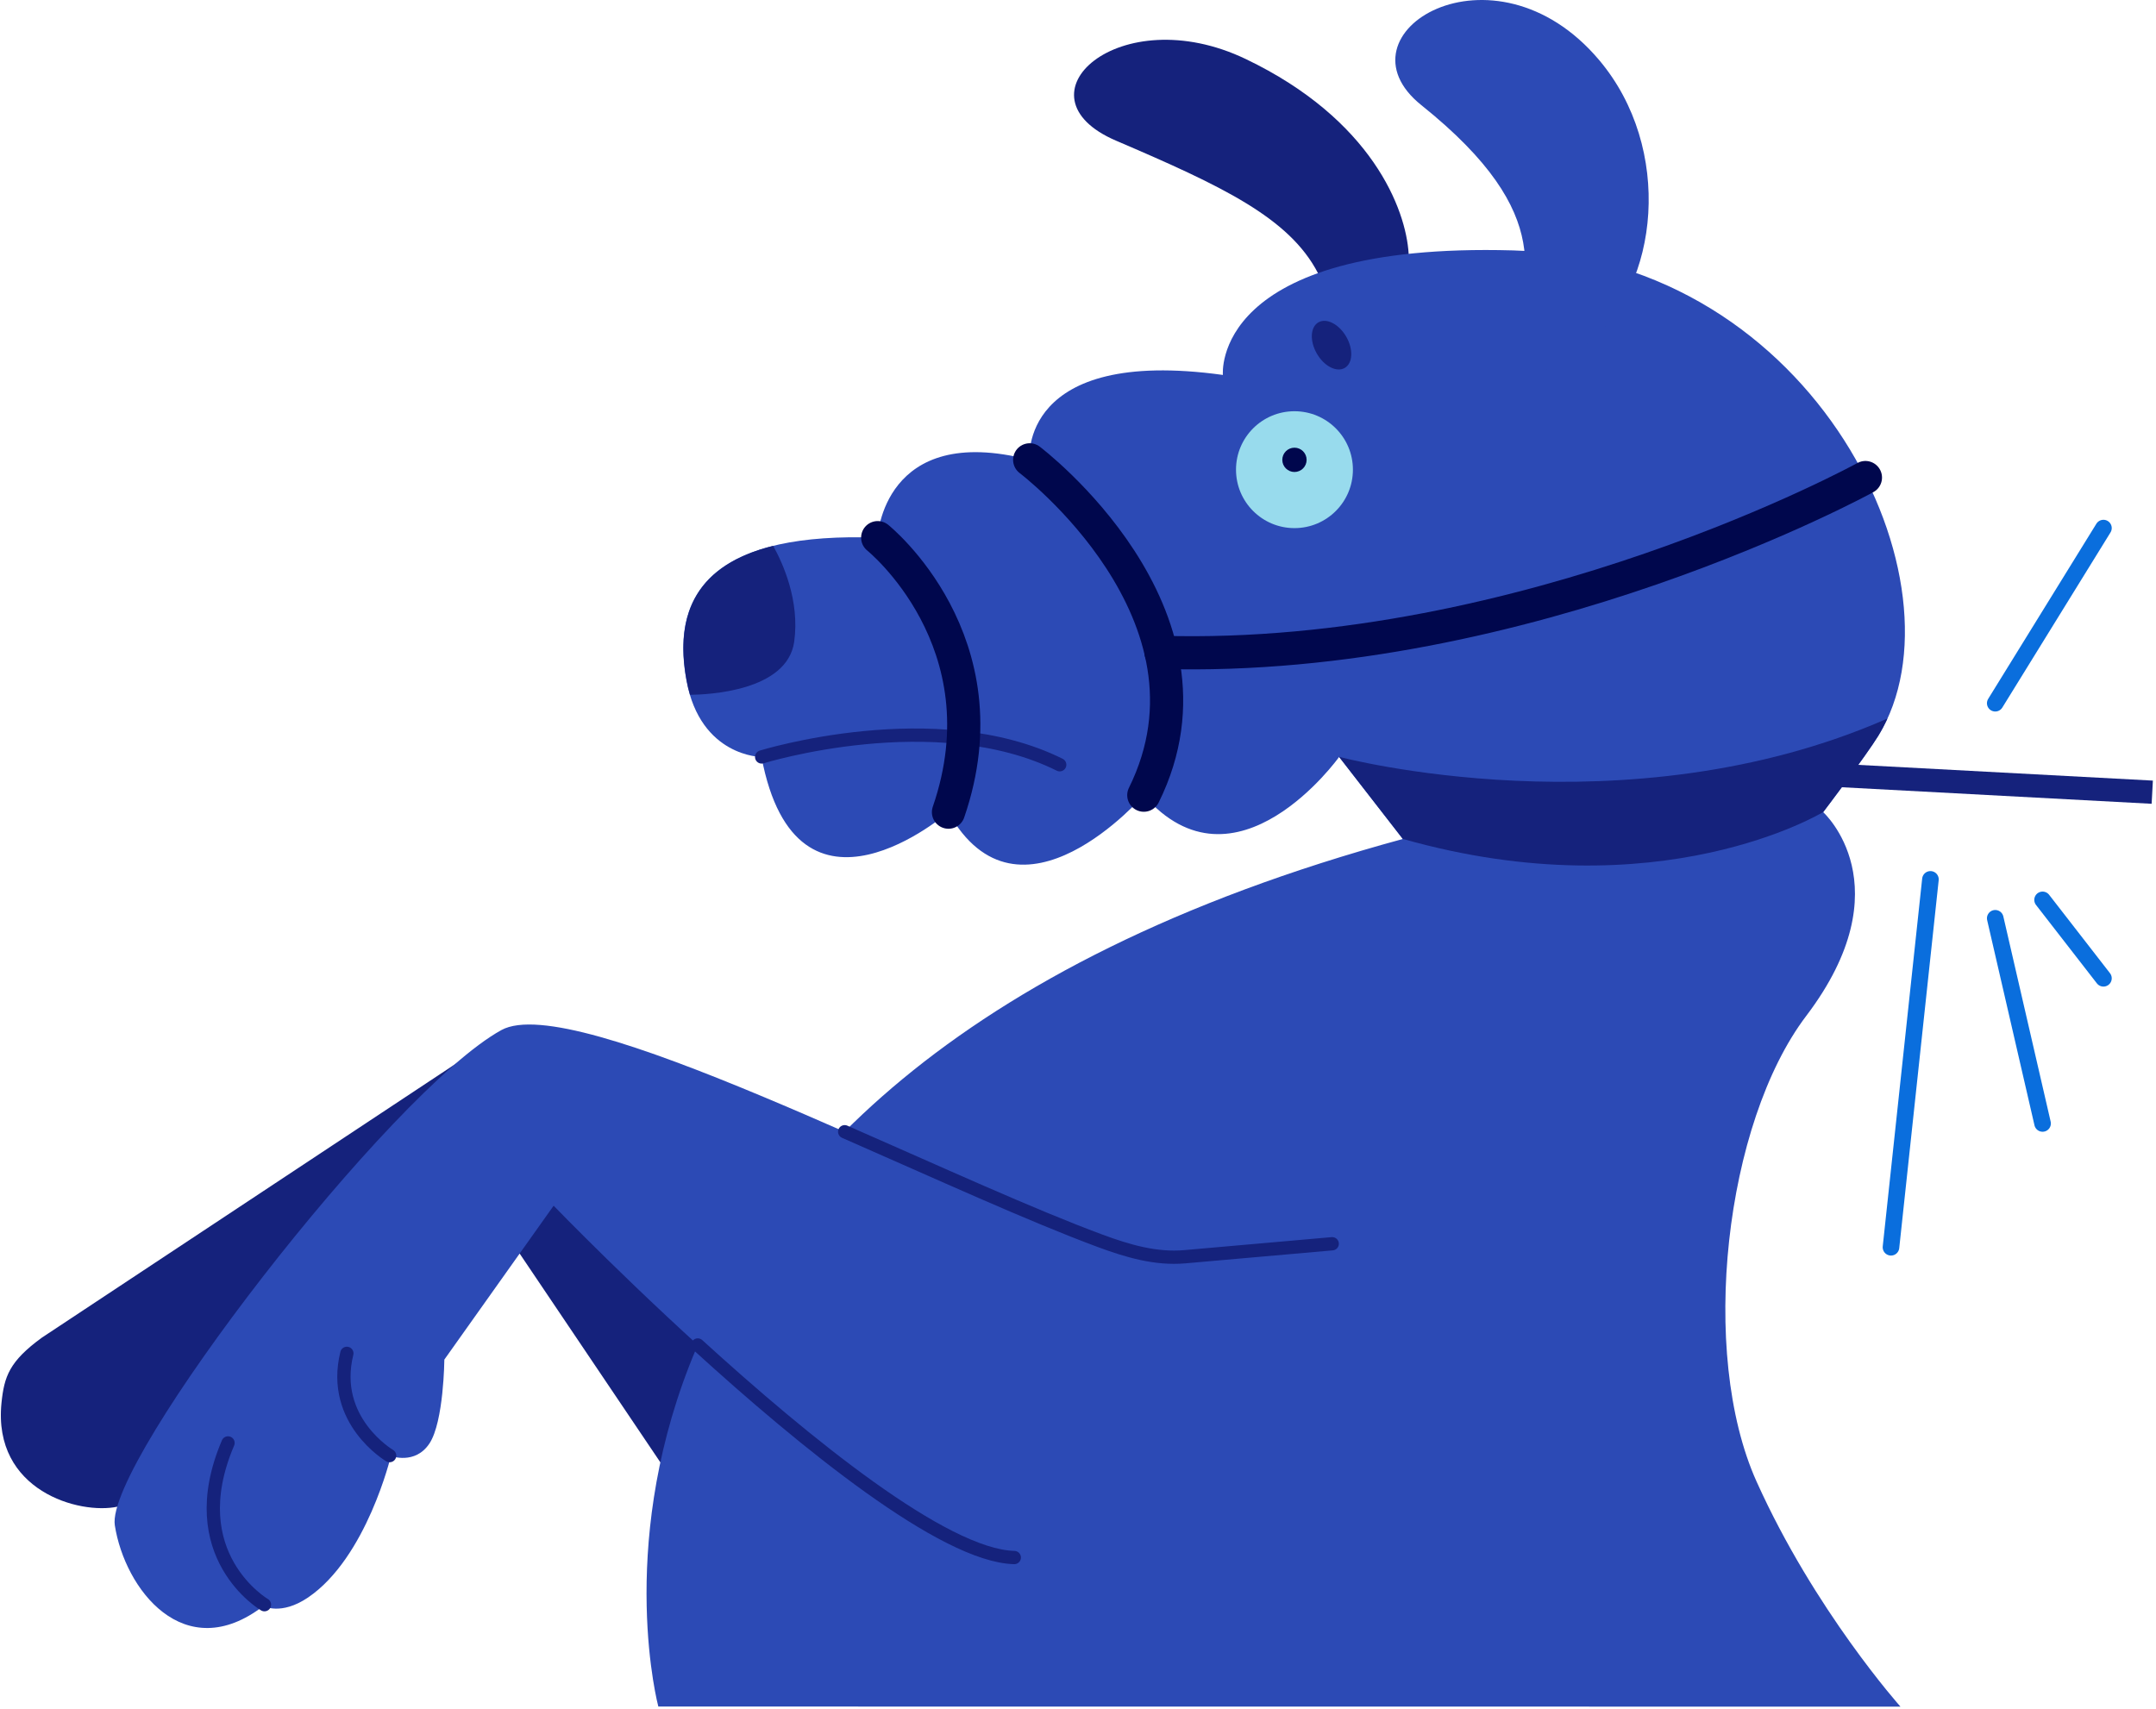
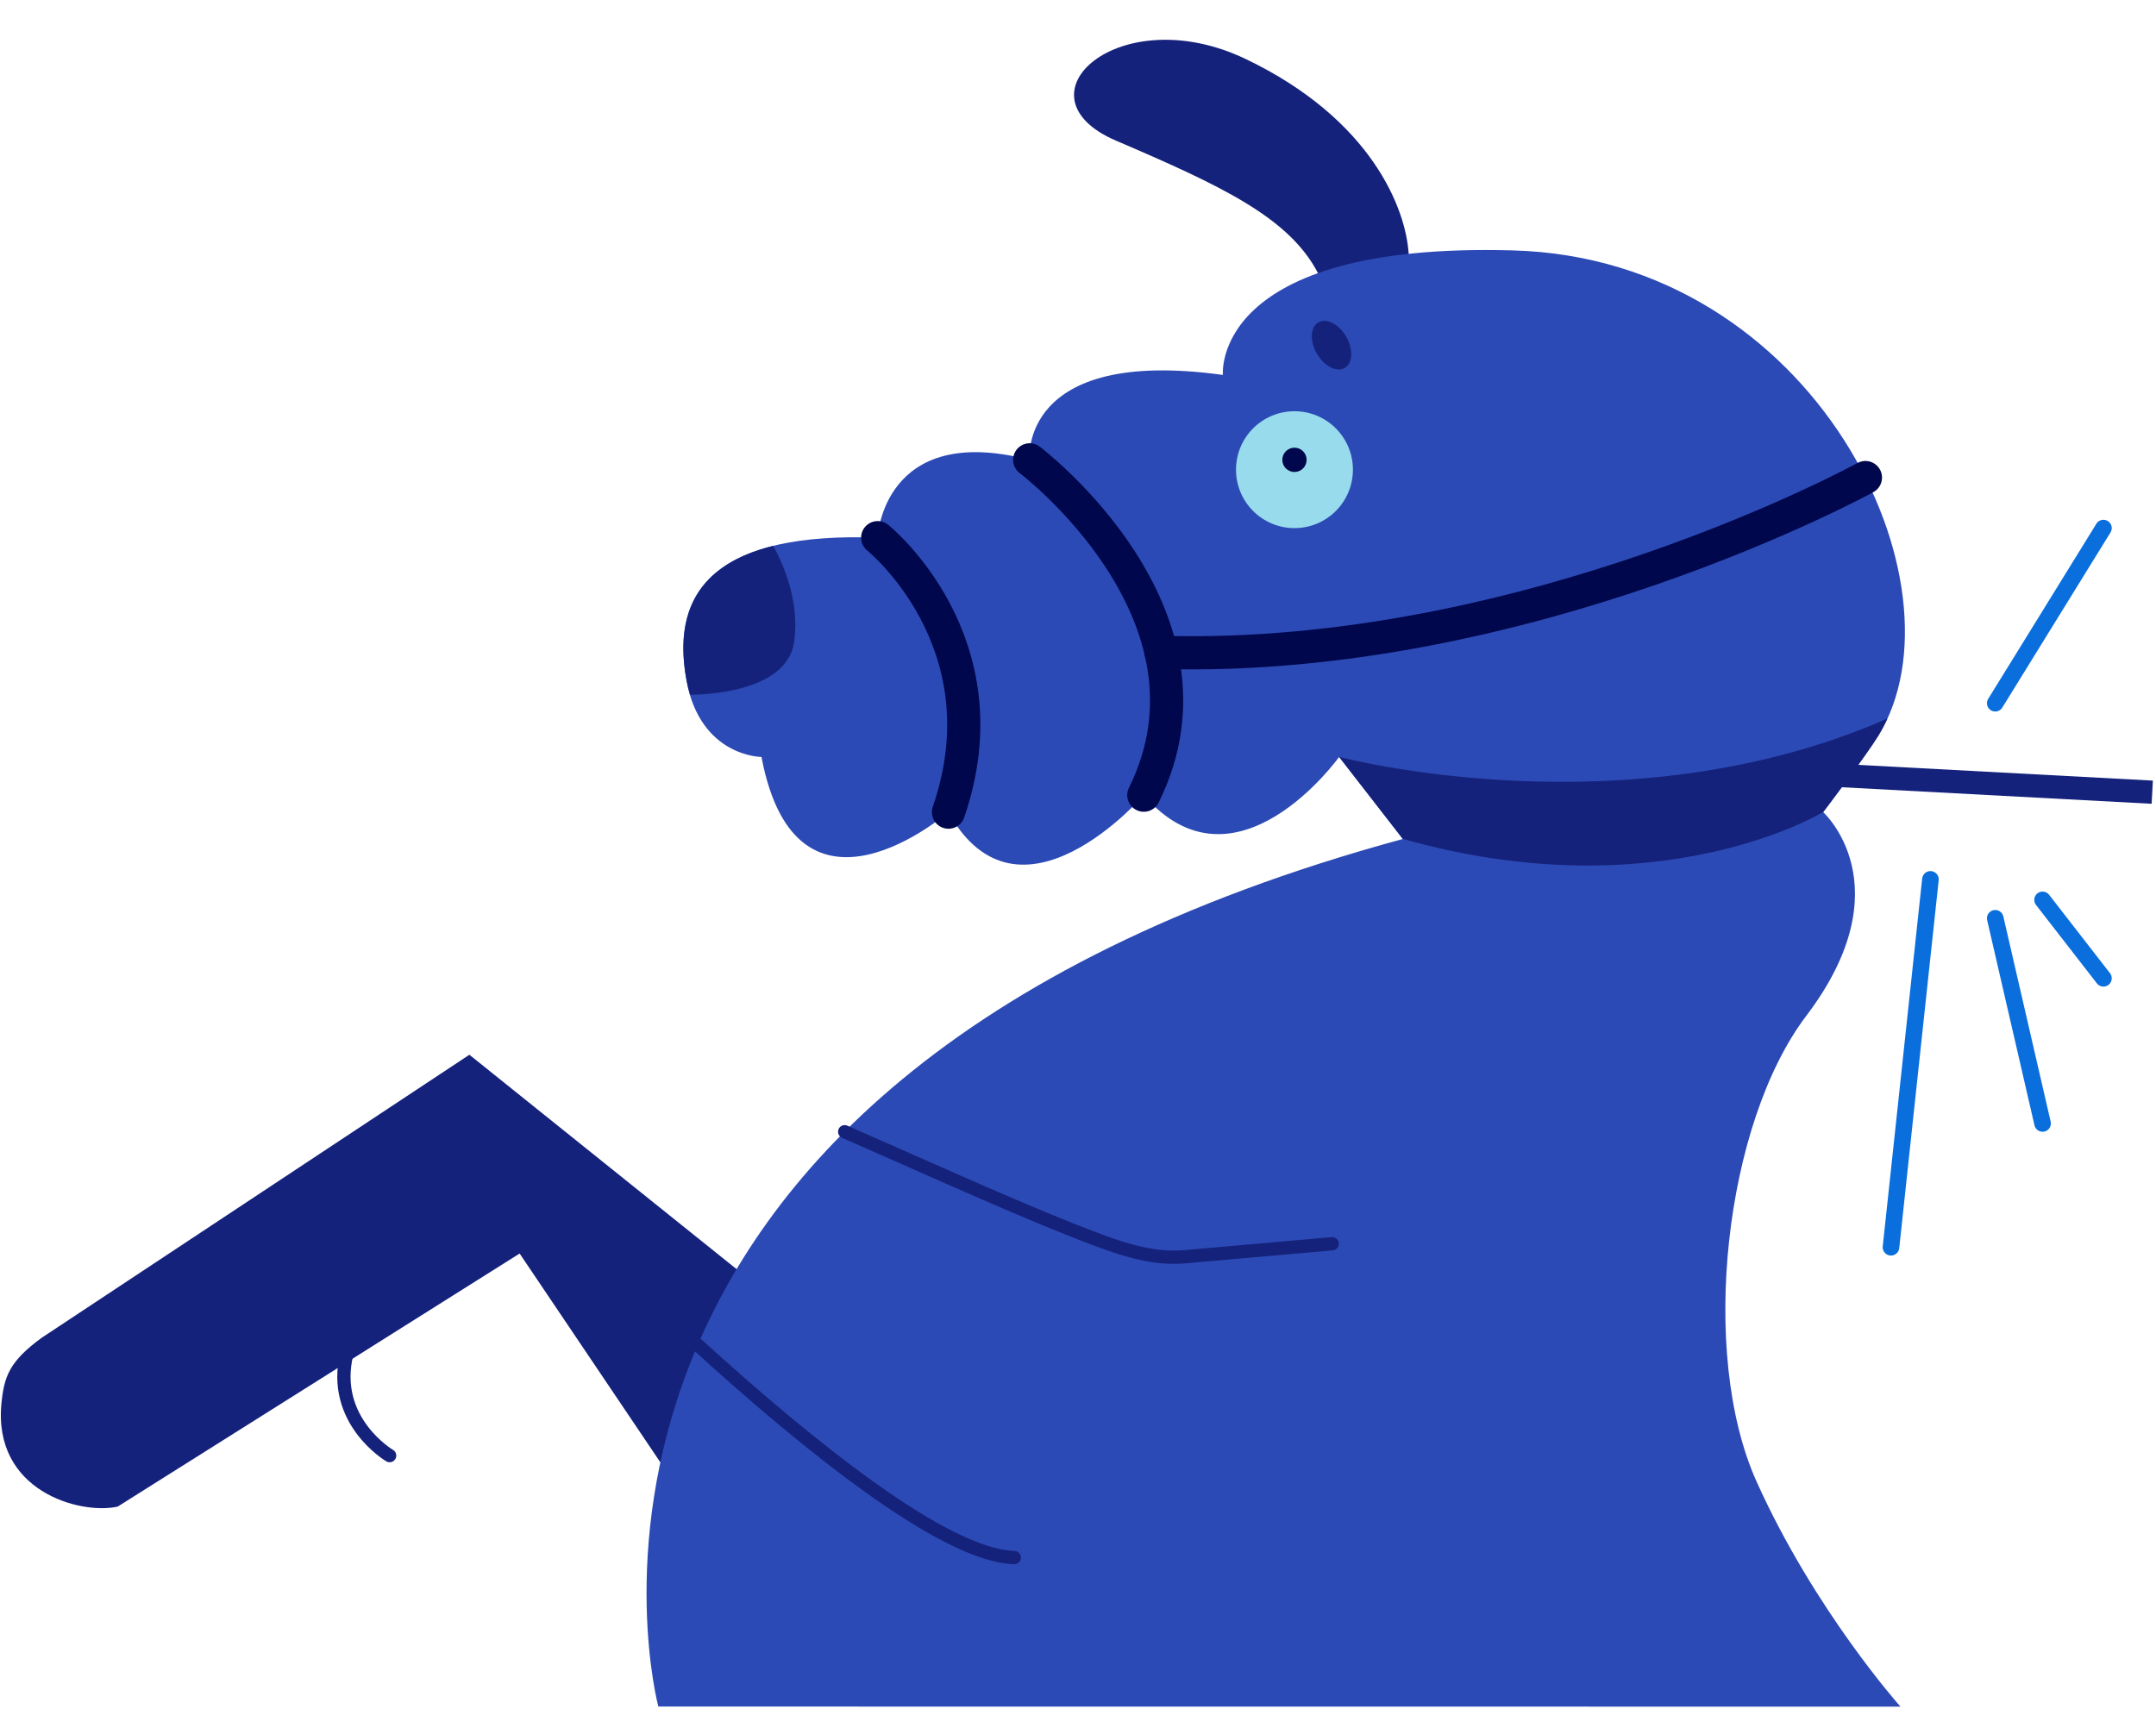
<svg xmlns="http://www.w3.org/2000/svg" width="651" height="516" viewBox="0 0 651 516" fill="none">
  <g clip-path="url(#clip0_962_2717)">
    <path d="M199.4 441.63L156.9 378.56L35.51 455C24.04 457.5 -2.24 450.25 0.45 423.67C1.27 415.67 2.83 411.14 12.59 404L141.73 318.53L243.73 400.39L199.4 441.63Z" fill="#15227C" />
    <path d="M397.97 82.5C389.28 65.74 368.97 56.18 337.03 42.5C305.46 29 337.99 -0.44 376.14 17.82C414.29 36.08 424.55 63.22 425.34 76.66C426.13 90.1 407.07 100.07 397.97 82.5Z" fill="#15227C" />
    <path d="M198.78 515.37C198.78 515.37 148.78 328.17 423.58 253.37L404.34 228.6C404.34 228.6 373.15 272.19 345.34 240.14C345.34 240.14 307.73 283.73 286.34 245.27C286.34 245.27 240.61 285.01 229.93 228.6C229.93 228.6 211.55 228.6 207.28 205.53C202.06 177.37 217.53 160.66 264.97 162.37C264.97 162.37 266.57 127.37 310.86 138.87C310.86 138.87 307.49 104.68 369.25 113.23C369.25 113.23 365.4 73.06 456.86 75.62C548.32 78.18 595.04 176.73 567.17 222.19C563.45 228.26 550.51 245.27 550.51 245.27C550.51 245.27 575.19 267.49 545.38 306.81C520.81 339.2 512.9 408.51 530.38 447.4C547.86 486.29 573.84 515.4 573.84 515.4L198.78 515.37Z" fill="#2C4AB5" />
    <path d="M569.9 217C490.99 251.68 404.34 228.56 404.34 228.56L423.58 253.35C501.14 275.35 550.51 245.23 550.51 245.23C550.51 245.23 563.45 228.23 567.17 222.15C568.182 220.49 569.094 218.77 569.9 217Z" fill="#15227C" />
-     <path d="M456.59 103.72C460.18 84.81 471.01 65.26 429.19 31.77C402.12 10.1 450.92 -19.74 482.87 18.15C505.31 44.75 501.14 86.41 479.35 103.72C457.56 121.03 455.53 109.31 456.59 103.72Z" fill="#2C4AB5" />
-     <path d="M229.98 228.6C229.98 228.6 282.49 212.31 319.98 230.95" stroke="#15227C" stroke-width="4.01" stroke-linecap="round" stroke-linejoin="round" />
    <path d="M548.74 233.84L649.87 239.24" stroke="#15227C" stroke-width="7.01" stroke-miterlimit="10" />
    <path d="M602.46 212.37L635.13 159.48" stroke="#0A6EDD" stroke-width="5.01" stroke-linecap="round" stroke-linejoin="round" />
    <path d="M616.75 271.76L635.13 295.44" stroke="#0A6EDD" stroke-width="5.01" stroke-linecap="round" stroke-linejoin="round" />
    <path d="M602.46 277.32L616.75 339.28" stroke="#0A6EDD" stroke-width="5.01" stroke-linecap="round" stroke-linejoin="round" />
    <path d="M582.89 265.57L570.98 376.67" stroke="#0A6EDD" stroke-width="5.01" stroke-linecap="round" stroke-linejoin="round" />
-     <path d="M208.36 209.83C213.74 209.78 237.72 208.75 239.81 193.78C241.53 181.37 236.34 170.01 233.46 164.85C210.76 170.48 203.51 184.95 207.33 205.53C207.595 206.981 207.938 208.417 208.36 209.83V209.83Z" fill="#15227C" />
+     <path d="M208.36 209.83C213.74 209.78 237.72 208.75 239.81 193.78C241.53 181.37 236.34 170.01 233.46 164.85C210.76 170.48 203.51 184.95 207.33 205.53C207.595 206.981 207.938 208.417 208.36 209.83V209.83" fill="#15227C" />
    <path d="M390.86 159.49C400.608 159.49 408.51 151.588 408.51 141.84C408.51 132.092 400.608 124.19 390.86 124.19C381.112 124.19 373.21 132.092 373.21 141.84C373.21 151.588 381.112 159.49 390.86 159.49Z" fill="#98DBED" />
    <path d="M390.86 142.54C392.887 142.54 394.53 140.897 394.53 138.87C394.53 136.843 392.887 135.2 390.86 135.2C388.833 135.2 387.19 136.843 387.19 138.87C387.19 140.897 388.833 142.54 390.86 142.54Z" fill="#00074D" />
    <path d="M406.034 111.121C408.483 109.707 408.688 105.478 406.492 101.676C404.296 97.874 400.531 95.939 398.082 97.353C395.633 98.767 395.429 102.996 397.625 106.798C399.821 110.6 403.586 112.535 406.034 111.121Z" fill="#15227C" />
-     <path d="M402.26 375.61L357.76 379.53C348.93 380.31 340.44 377.78 332.12 374.7C278.06 354.7 173.17 299.07 151.39 311.08C118 329.45 31.68 441.41 34.67 460.64C37.66 479.87 55.61 503.38 79.54 485C79.54 485 84.8 488 93.03 482.43C110.75 470.37 118.03 439.7 118.03 439.7C118.03 439.7 125.35 442.48 129.68 435.91C134.01 429.34 134.17 410.59 134.17 410.59L167.17 364.12C167.17 364.12 268.76 469.4 306.26 470.37C343.76 471.34 522.26 380.53 402.26 375.61Z" fill="#2C4AB5" />
    <path d="M117.65 439.59C117.65 439.59 99.71 429.05 104.73 408.71" stroke="#15227C" stroke-width="4.01" stroke-linecap="round" stroke-linejoin="round" />
    <path d="M210.69 406.18C242.99 435.62 284.96 469.82 306.26 470.37" stroke="#15227C" stroke-width="4.01" stroke-linecap="round" stroke-linejoin="round" />
    <path d="M402.26 375.61L357.76 379.53C348.93 380.31 340.44 377.78 332.12 374.7C311.39 367.02 283.18 354.1 255.05 341.78" stroke="#15227C" stroke-width="4.01" stroke-linecap="round" stroke-linejoin="round" />
    <path d="M265.02 162.37C265.02 162.37 304.13 193.78 286.39 245.27" stroke="#00074D" stroke-width="10.02" stroke-linecap="round" stroke-linejoin="round" />
    <path d="M310.91 138.87C310.91 138.87 372.45 185.4 345.37 240.14" stroke="#00074D" stroke-width="10.02" stroke-linecap="round" stroke-linejoin="round" />
    <path d="M563.26 144.22C563.26 144.22 461.34 200.22 350.56 197.01" stroke="#00074D" stroke-width="10.02" stroke-linecap="round" stroke-linejoin="round" />
-     <path d="M79.85 484.61C79.85 484.61 54.38 469.73 68.85 435.76" stroke="#15227C" stroke-width="4.01" stroke-linecap="round" stroke-linejoin="round" />
  </g>
  <defs>
    <clipPath id="clip0_962_2717">
      <rect width="649.8" height="515.37" fill="white" transform="translate(0.26)" />
    </clipPath>
  </defs>
</svg>